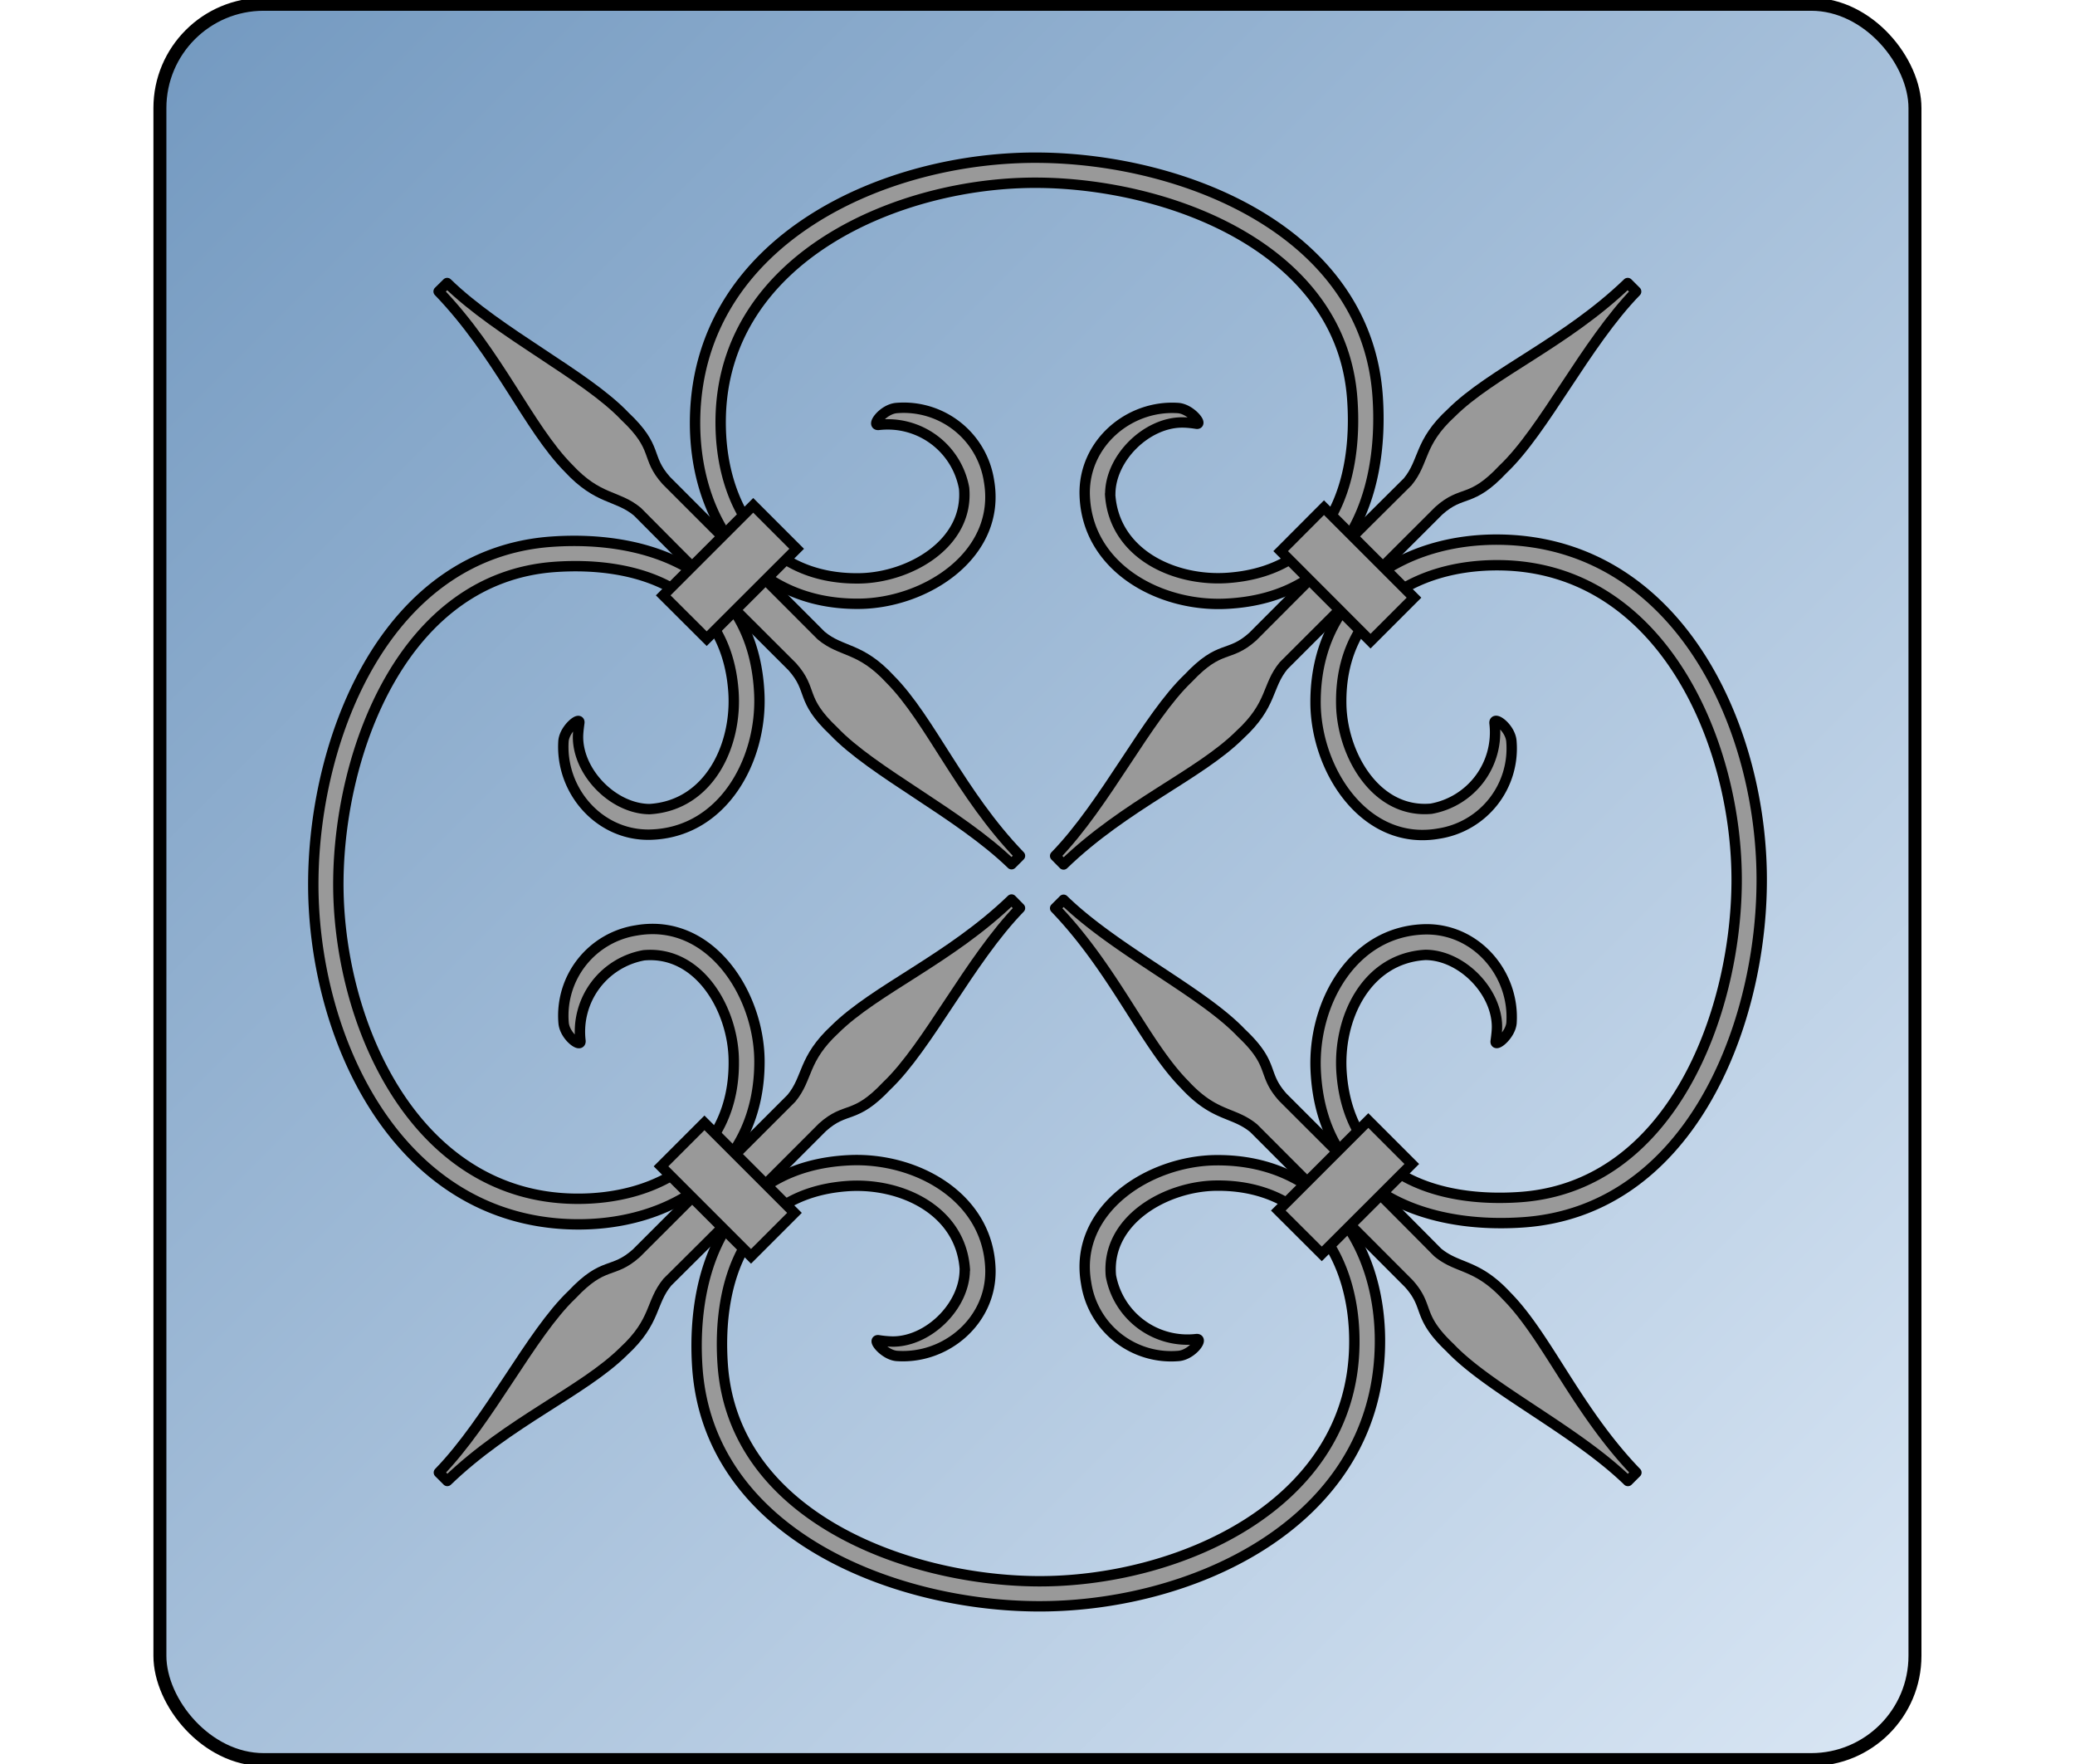
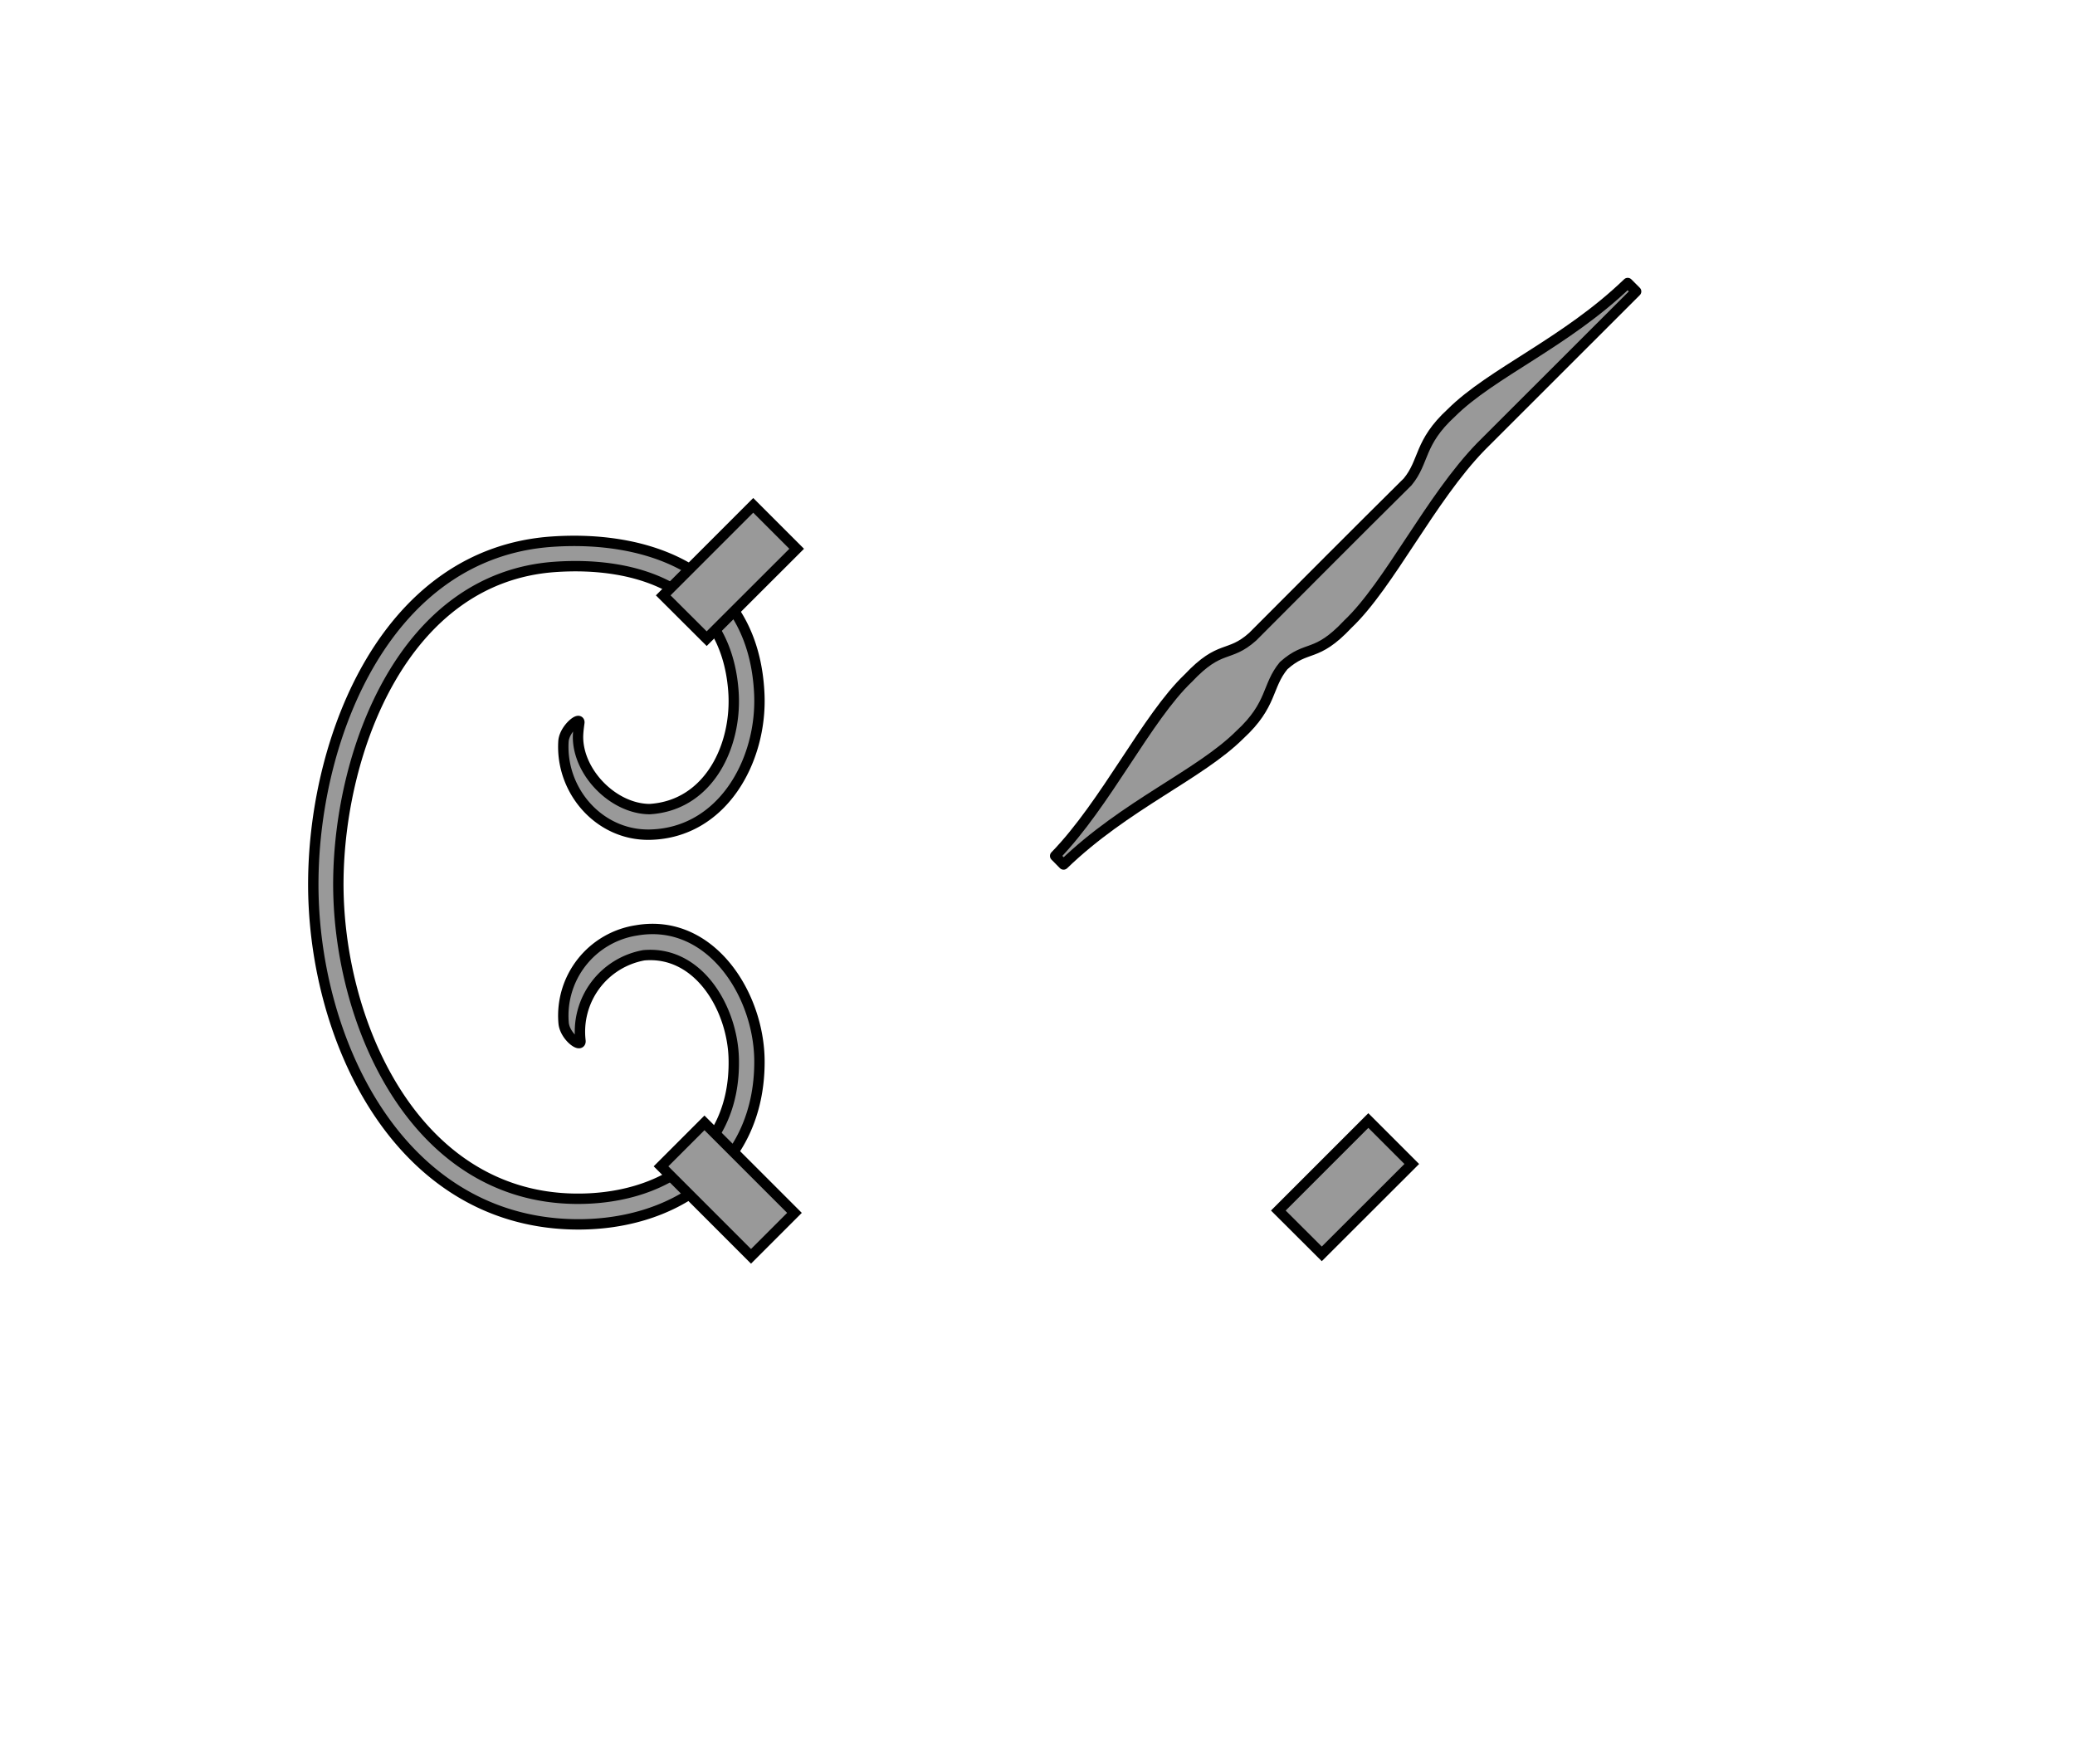
<svg xmlns="http://www.w3.org/2000/svg" width="160" height="136" clip-rule="evenodd" xml:space="preserve">
-   <rect class="fil0" width="135.33" height="135.33" rx="8" ry="8" fill="url(#a)" y=".33" x="12.33" stroke="null" />
  <g stroke="#000" fill="#999" stroke-miterlimit="22.93" stroke-width=".8">
-     <path stroke-linejoin="round" d="M74.4 97.91c-.28-4.62-4.97-6.78-9.13-6.46-7.87.6-10 7.4-9.54 13.8.84 11.6 14.07 16.56 24.17 16.66 10.8.1 24.36-5.77 24.53-18.23.1-6.6-3.43-12.38-10.7-12.27-3.86.06-8.46 2.67-8.07 6.95a6 6 0 0 0 6.6 4.88c.56-.05-.34 1.2-1.37 1.3a6.63 6.63 0 0 1-7.14-5.62c-1-5.66 4.87-9.45 10.06-9.47 8.38-.05 12.8 6.74 12.59 14.45-.36 13.65-14.68 20.09-26.65 19.94-11.14-.13-25.11-5.72-25.98-18.42-.51-7.6 2.37-15.56 11.77-15.97 5.1-.22 10.67 2.82 10.83 8.41.1 3.93-3.4 6.95-7.23 6.68-.97-.09-1.9-1.29-1.4-1.21a8 8 0 0 0 1.1.1c2.76 0 5.54-2.74 5.55-5.52zM109.91 73.62c-4.61.27-6.78 4.97-6.46 9.13.6 7.86 7.4 10 13.8 9.54 11.6-.84 16.56-14.07 16.66-24.17.1-10.81-5.76-24.37-18.23-24.54-6.6-.09-12.38 3.44-12.26 10.7.06 3.87 2.66 8.46 6.94 8.07a5.98 5.98 0 0 0 4.88-6.6c-.05-.56 1.2.34 1.3 1.37a6.64 6.64 0 0 1-5.62 7.15c-5.66.98-9.45-4.87-9.48-10.07-.04-8.37 6.75-12.79 14.46-12.59 13.64.36 20.1 14.68 19.94 26.65-.13 11.15-5.72 25.12-18.42 25.98-7.61.52-15.56-2.36-15.97-11.76-.22-5.1 2.83-10.68 8.4-10.83 3.94-.1 6.96 3.4 6.7 7.23-.1.97-1.3 1.9-1.22 1.39.07-.5.1-.84.1-1.1 0-2.76-2.74-5.54-5.52-5.55z" class="fil0 str0" />
-     <path stroke-linejoin="round" d="m125.53 114.18.65-.65c-4.6-4.77-6.91-10.5-10.01-13.62-2.32-2.5-3.74-2.05-5.32-3.36-3.96-4-7.95-7.97-11.93-11.95-1.66-1.85-.56-2.47-3.2-4.96-3.03-3.19-9.69-6.36-13.71-10.27l-.65.65c4.58 4.76 6.91 10.5 10 13.61 2.32 2.51 3.74 2.05 5.32 3.36l11.94 11.96c1.66 1.84.56 2.46 3.2 4.96 3.02 3.18 9.68 6.36 13.7 10.27zM85.6 38.09c.28 4.62 4.97 6.78 9.14 6.46 7.86-.6 10-7.4 9.53-13.8-.83-11.6-14.06-16.56-24.16-16.66-10.81-.1-24.37 5.77-24.54 18.23-.09 6.6 3.43 12.38 10.7 12.27 3.86-.06 8.46-2.67 8.07-6.95a5.99 5.99 0 0 0-6.6-4.88c-.56.05.34-1.2 1.37-1.3a6.65 6.65 0 0 1 7.15 5.62c.98 5.66-4.87 9.45-10.07 9.47-8.37.05-12.79-6.74-12.59-14.45.36-13.65 14.68-20.09 26.65-19.94 11.15.13 25.12 5.72 25.98 18.42.52 7.6-2.36 15.56-11.76 15.97-5.1.22-10.68-2.82-10.83-8.41-.1-3.93 3.4-6.95 7.22-6.68.98.09 1.9 1.29 1.4 1.21-.5-.08-.85-.1-1.1-.1-2.76 0-5.54 2.74-5.55 5.52z" class="fil0 str0" />
-     <path stroke-linejoin="round" d="m126.16 22.47-.65-.65c-4.76 4.59-10.5 6.92-13.6 10.01-2.52 2.31-2.06 3.74-3.37 5.32-4 3.96-7.97 7.95-11.95 11.94-1.85 1.65-2.47.55-4.96 3.19-3.19 3.03-6.36 9.69-10.27 13.71l.65.66c4.76-4.6 10.5-6.92 13.6-10.01 2.52-2.32 2.06-3.74 3.37-5.32l11.96-11.94c1.84-1.65 2.46-.55 4.95-3.2 3.19-3.02 6.36-9.68 10.27-13.7z" class="fil0 str0" />
-     <path class="fil0 str1" d="m105.68 49.43-6.93-6.94 3.34-3.35 6.94 6.94z" />
+     <path stroke-linejoin="round" d="m126.16 22.47-.65-.65c-4.76 4.59-10.5 6.92-13.6 10.01-2.52 2.31-2.06 3.74-3.37 5.32-4 3.96-7.97 7.95-11.95 11.94-1.85 1.65-2.47.55-4.96 3.19-3.19 3.03-6.36 9.69-10.27 13.71l.65.66c4.76-4.6 10.5-6.92 13.6-10.01 2.52-2.32 2.06-3.74 3.37-5.32c1.84-1.65 2.46-.55 4.95-3.2 3.19-3.02 6.36-9.68 10.27-13.7z" class="fil0 str0" />
    <path stroke-linejoin="round" d="M50.09 62.38c4.62-.28 6.78-4.97 6.46-9.13-.6-7.86-7.4-10-13.8-9.54-11.59.84-16.56 14.07-16.66 24.17-.1 10.81 5.77 24.37 18.23 24.54 6.6.09 12.38-3.44 12.26-10.7-.05-3.87-2.66-8.46-6.94-8.07a5.99 5.99 0 0 0-4.88 6.6c.05.56-1.2-.34-1.3-1.37a6.65 6.65 0 0 1 5.62-7.15c5.66-.98 9.45 4.87 9.48 10.06.04 8.38-6.74 12.8-14.46 12.6C30.46 94.03 24 79.7 24.16 67.74c.14-11.15 5.72-25.12 18.42-25.98 7.61-.52 15.56 2.36 15.97 11.76.22 5.1-2.82 10.68-8.4 10.83-3.94.1-6.96-3.4-6.7-7.23.1-.97 1.3-1.9 1.22-1.39-.07.5-.1.84-.1 1.1.01 2.76 2.74 5.53 5.52 5.55z" class="fil0 str0" />
-     <path stroke-linejoin="round" d="m34.48 21.82-.66.65c4.6 4.77 6.92 10.5 10.01 13.62 2.32 2.5 3.74 2.05 5.32 3.36 3.96 4 7.95 7.97 11.94 11.95 1.65 1.85.55 2.46 3.19 4.96 3.03 3.19 9.69 6.36 13.72 10.27l.65-.65c-4.6-4.76-6.92-10.5-10.01-13.61-2.32-2.51-3.74-2.05-5.32-3.37L51.38 37.05c-1.65-1.84-.55-2.46-3.2-4.96-3.02-3.18-9.68-6.36-13.7-10.27zM33.84 113.53l.65.65c4.76-4.59 10.5-6.92 13.61-10.01 2.51-2.32 2.05-3.74 3.36-5.32 4-3.96 7.97-7.96 11.96-11.94 1.84-1.65 2.46-.55 4.95-3.19 3.19-3.03 6.37-9.69 10.28-13.71l-.65-.66c-4.77 4.6-10.5 6.92-13.62 10.01-2.5 2.32-2.05 3.74-3.36 5.32L49.07 96.62c-1.85 1.65-2.47.55-4.96 3.19-3.19 3.03-6.36 9.69-10.27 13.72z" class="fil0 str0" />
    <path class="fil0 str1" d="m54.49 49.24 6.94-6.93-3.35-3.35-6.94 6.94zM105.51 86.39l-6.94 6.94 3.35 3.34 6.94-6.93zM54.32 86.57l6.94 6.94-3.35 3.35-6.94-6.94z" />
  </g>
  <defs>
    <linearGradient id="a" x1="0" y1="0" x2="1" y2="1">
      <stop offset="0" stop-color="#7399C0" />
      <stop offset="1" stop-color="#D9E6F4" />
    </linearGradient>
  </defs>
</svg>